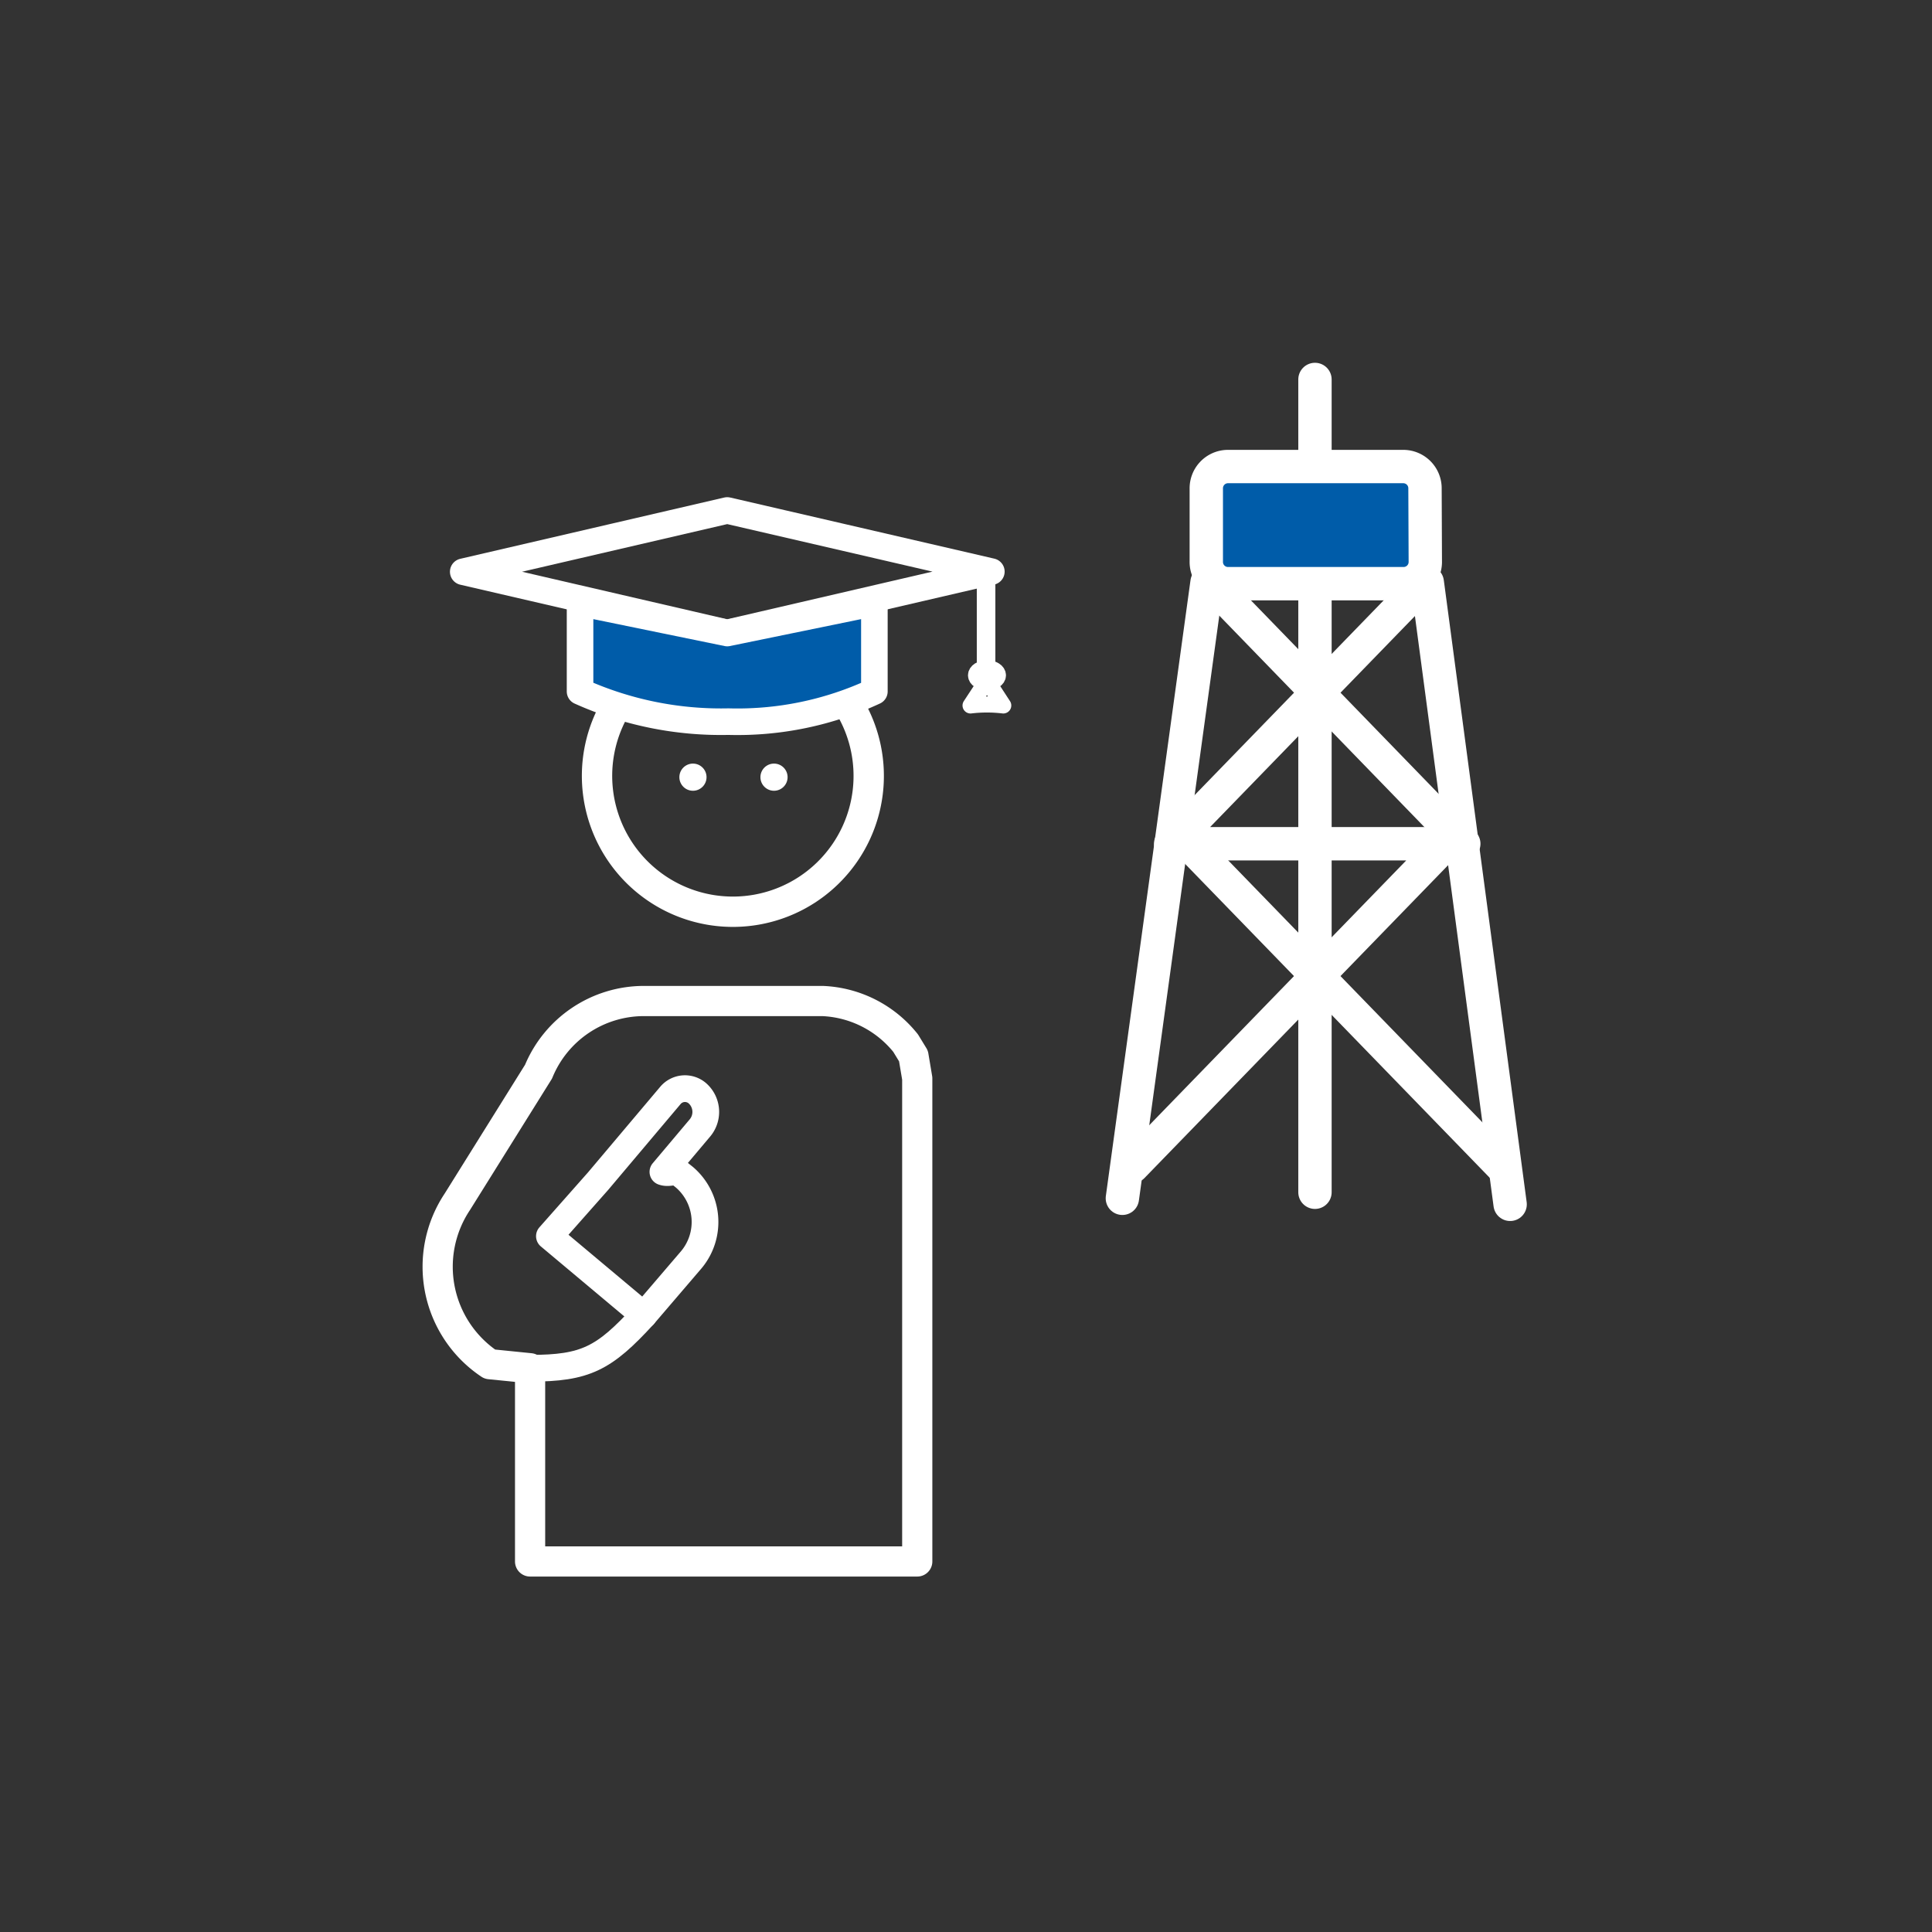
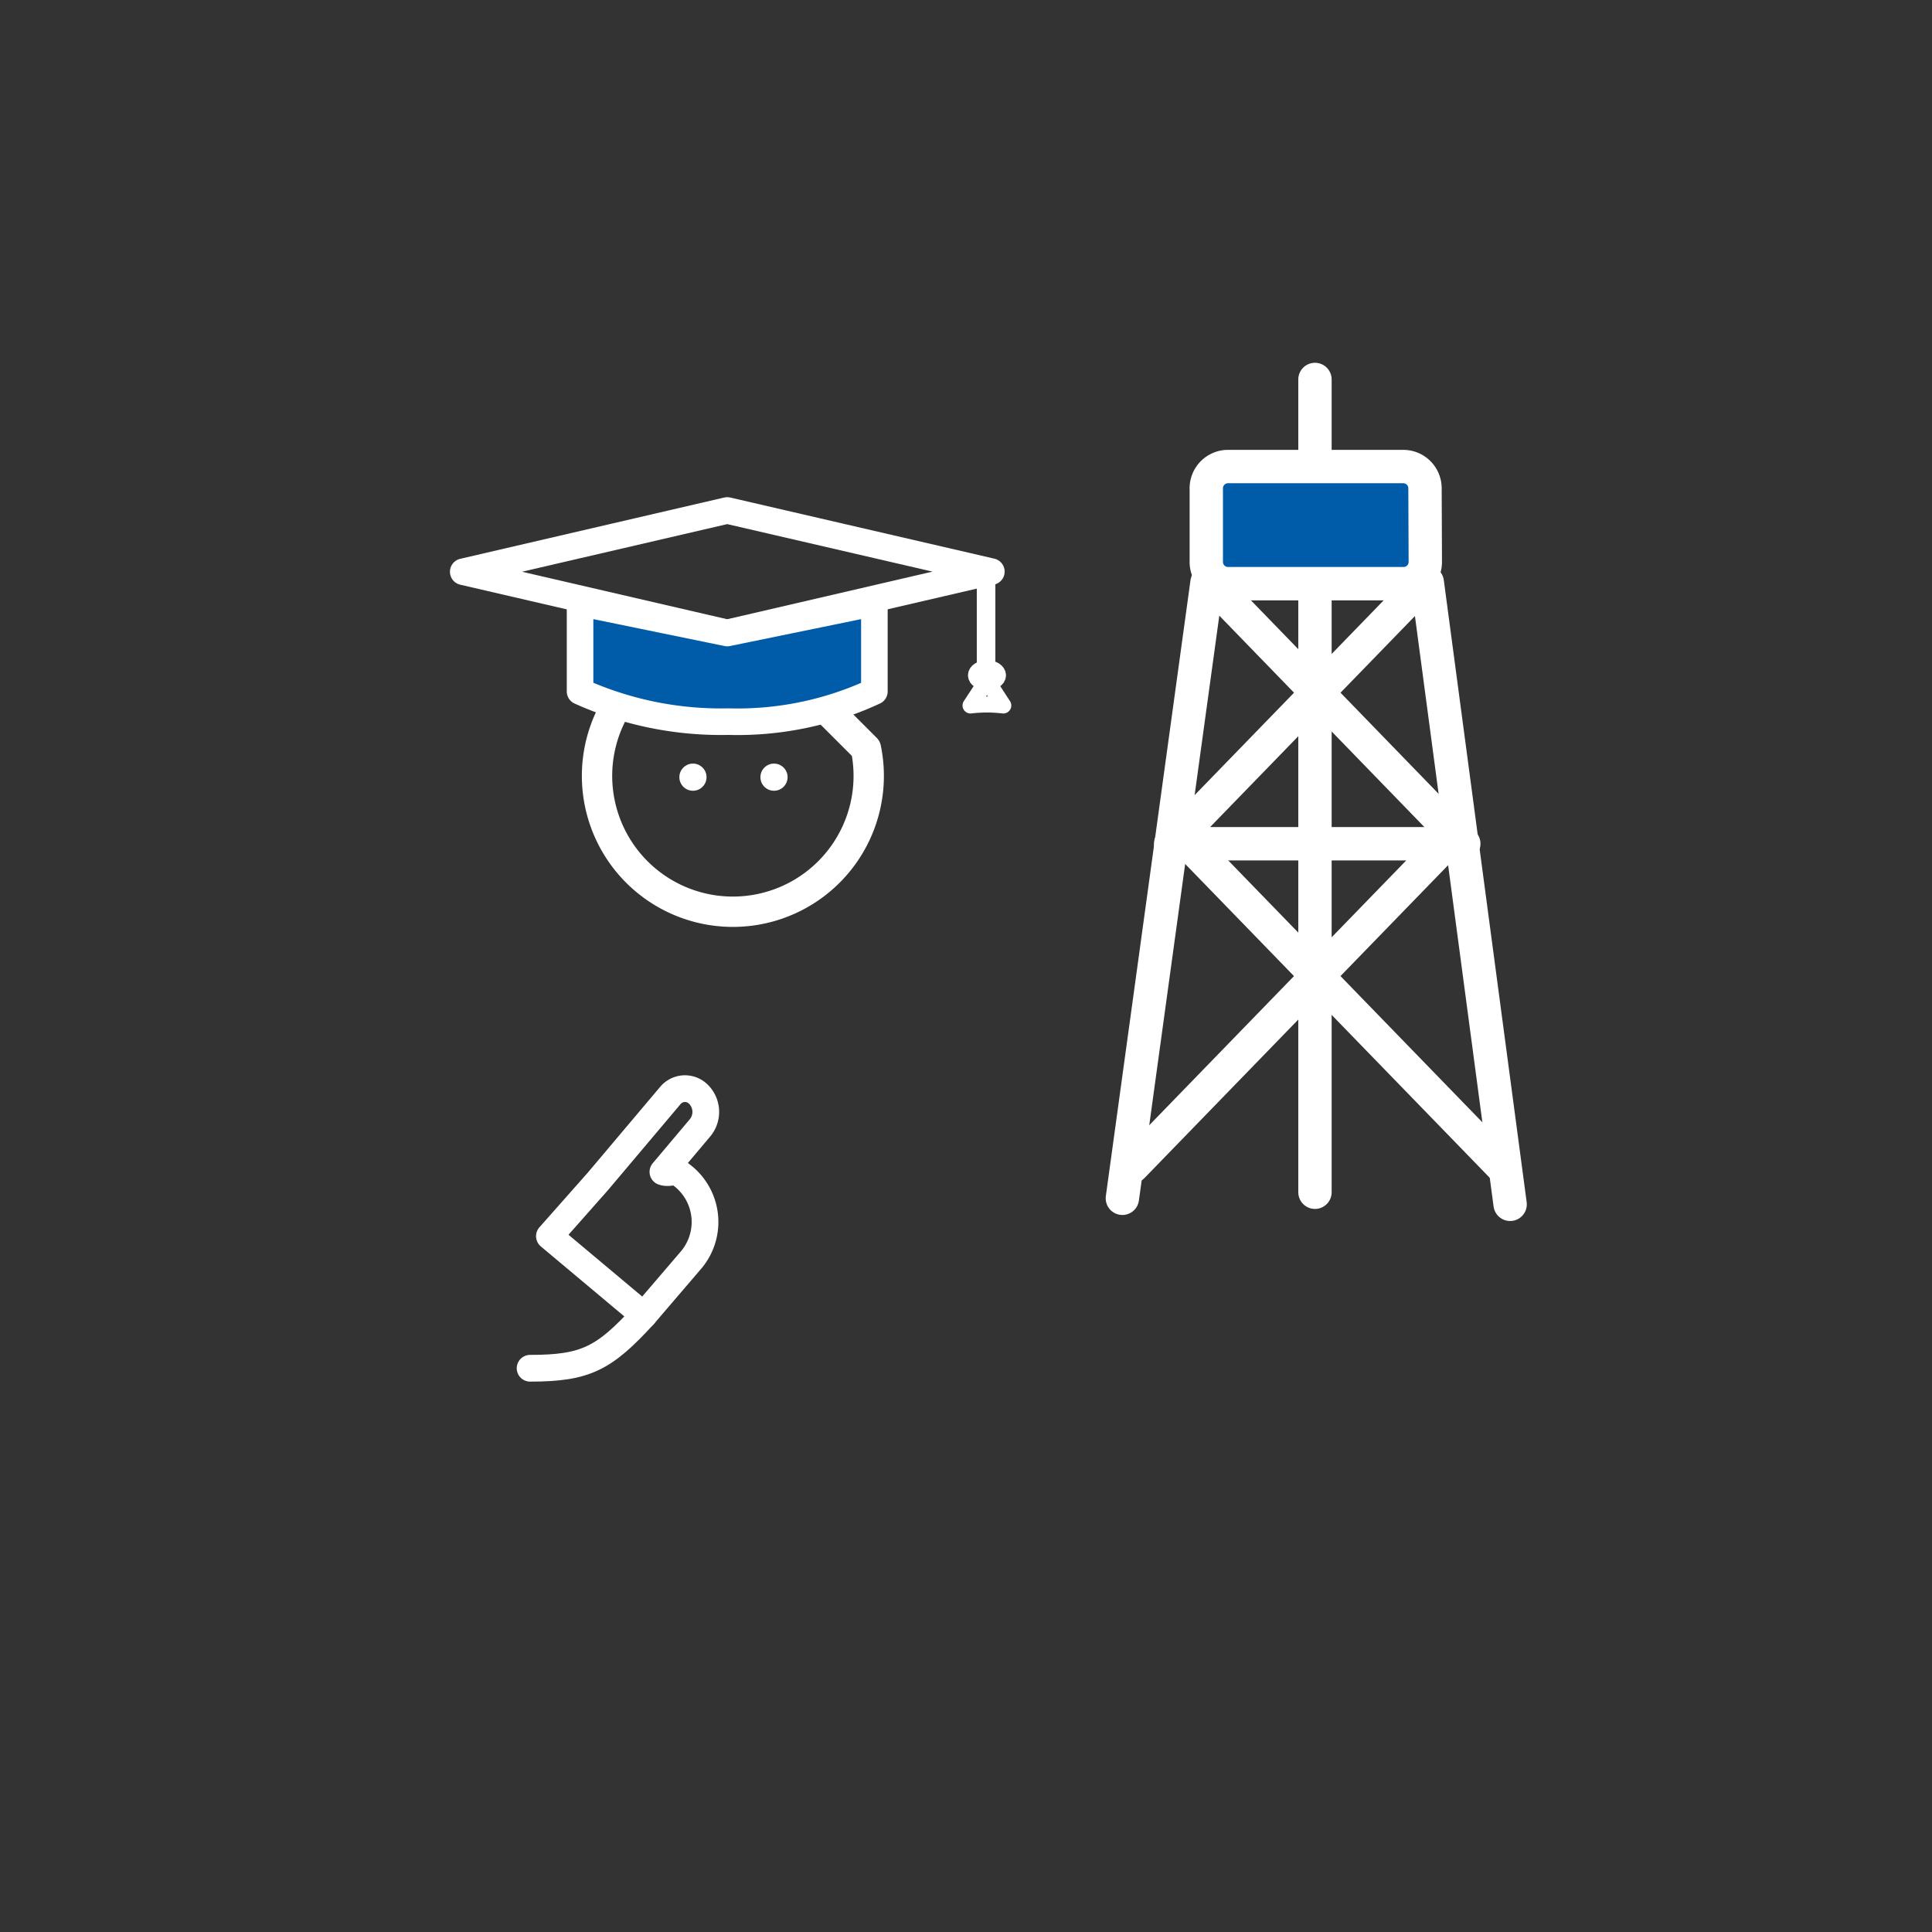
<svg xmlns="http://www.w3.org/2000/svg" id="Capa_1" data-name="Capa 1" viewBox="0 0 128 128">
  <rect x="0" y="0" width="128" height="128" fill="#333333" stroke="none" />
  <defs>
    <style>.cls-1,.cls-10,.cls-2,.cls-4,.cls-5,.cls-7,.cls-8,.cls-9{fill:none;}.cls-10,.cls-11,.cls-2,.cls-3,.cls-4,.cls-5,.cls-7,.cls-8,.cls-9{stroke:#fff;stroke-linecap:round;stroke-linejoin:round;}.cls-2,.cls-3{stroke-width:2.21px;}.cls-11,.cls-3{fill:#005ca9;}.cls-4{stroke-width:2px;}.cls-5{stroke-width:2.01px;}.cls-6{fill:#fff;}.cls-7{stroke-width:1.77px;}.cls-8{stroke-width:1.23px;}.cls-9{stroke-width:1.06px;}.cls-10,.cls-11{stroke-width:1.76px;}</style>
  </defs>
  <title>iconos_128x128_para_APP</title>
  <circle id="Ellipse_2-2" data-name="Ellipse 2-2" class="cls-1" cx="64" cy="64" r="59.25" />
  <line class="cls-2" x1="87.12" y1="25.14" x2="87.12" y2="78.99" />
  <path class="cls-3" d="M94.43,37.19A1.44,1.44,0,0,1,93,38.67H81.32a1.44,1.44,0,0,1-1.4-1.48V32.38a1.44,1.44,0,0,1,1.4-1.47H93a1.44,1.44,0,0,1,1.41,1.47Z" />
  <polyline class="cls-2" points="93.44 39.54 77.56 55.9 95.78 55.9 75.03 77.28" />
  <line class="cls-2" x1="78.76" y1="55.9" x2="99.51" y2="77.28" />
  <line class="cls-2" x1="81.11" y1="39.54" x2="96.98" y2="55.9" />
  <line class="cls-2" x1="94.56" y1="38.58" x2="100.05" y2="79.79" />
  <line class="cls-2" x1="79.97" y1="38.58" x2="74.36" y2="79.39" />
-   <path class="cls-4" d="M60.77,71.45v32H35.12V90.65l-2.67-.27A7.76,7.76,0,0,1,30.3,79.62L35.68,71a7.55,7.55,0,0,1,7-4.68H54.5A7.44,7.44,0,0,1,60,69.11l.52.85Z" />
-   <path class="cls-5" d="M57.37,49.59a9,9,0,1,1-7-7A9,9,0,0,1,57.37,49.59Z" />
+   <path class="cls-5" d="M57.37,49.59a9,9,0,1,1-7-7Z" />
  <circle class="cls-6" cx="45.91" cy="51.49" r="0.9" />
  <circle class="cls-6" cx="51.28" cy="51.49" r="0.9" />
  <path class="cls-7" d="M42.65,87.14l3.16-3.69A3.9,3.9,0,0,0,45.35,78l-.25-.2c-.37-.32-.74,0-1.18-.16l2.46-2.92a1.65,1.65,0,0,0-.19-2.3,1.26,1.26,0,0,0-1.77.15l-4.8,5.69h0L36.4,81.9Z" />
  <path class="cls-7" d="M35.12,90.65c3.68,0,4.9-.64,7.53-3.51" />
  <line class="cls-8" x1="65.33" y1="37.87" x2="65.33" y2="43.91" />
  <ellipse class="cls-9" cx="65.39" cy="44.74" rx="0.73" ry="0.47" />
  <path class="cls-9" d="M66.47,46.74l-1.08-1.66L64.3,46.74A9.27,9.27,0,0,1,66.47,46.74Z" />
  <polygon class="cls-10" points="65.68 37.87 48.18 41.93 30.69 37.88 48.18 33.82 65.68 37.87" />
  <path class="cls-11" d="M38.43,39.94v5.87a22.72,22.72,0,0,0,9.83,2,21.48,21.48,0,0,0,9.67-2V39.94l-9.75,2Z" />
</svg>